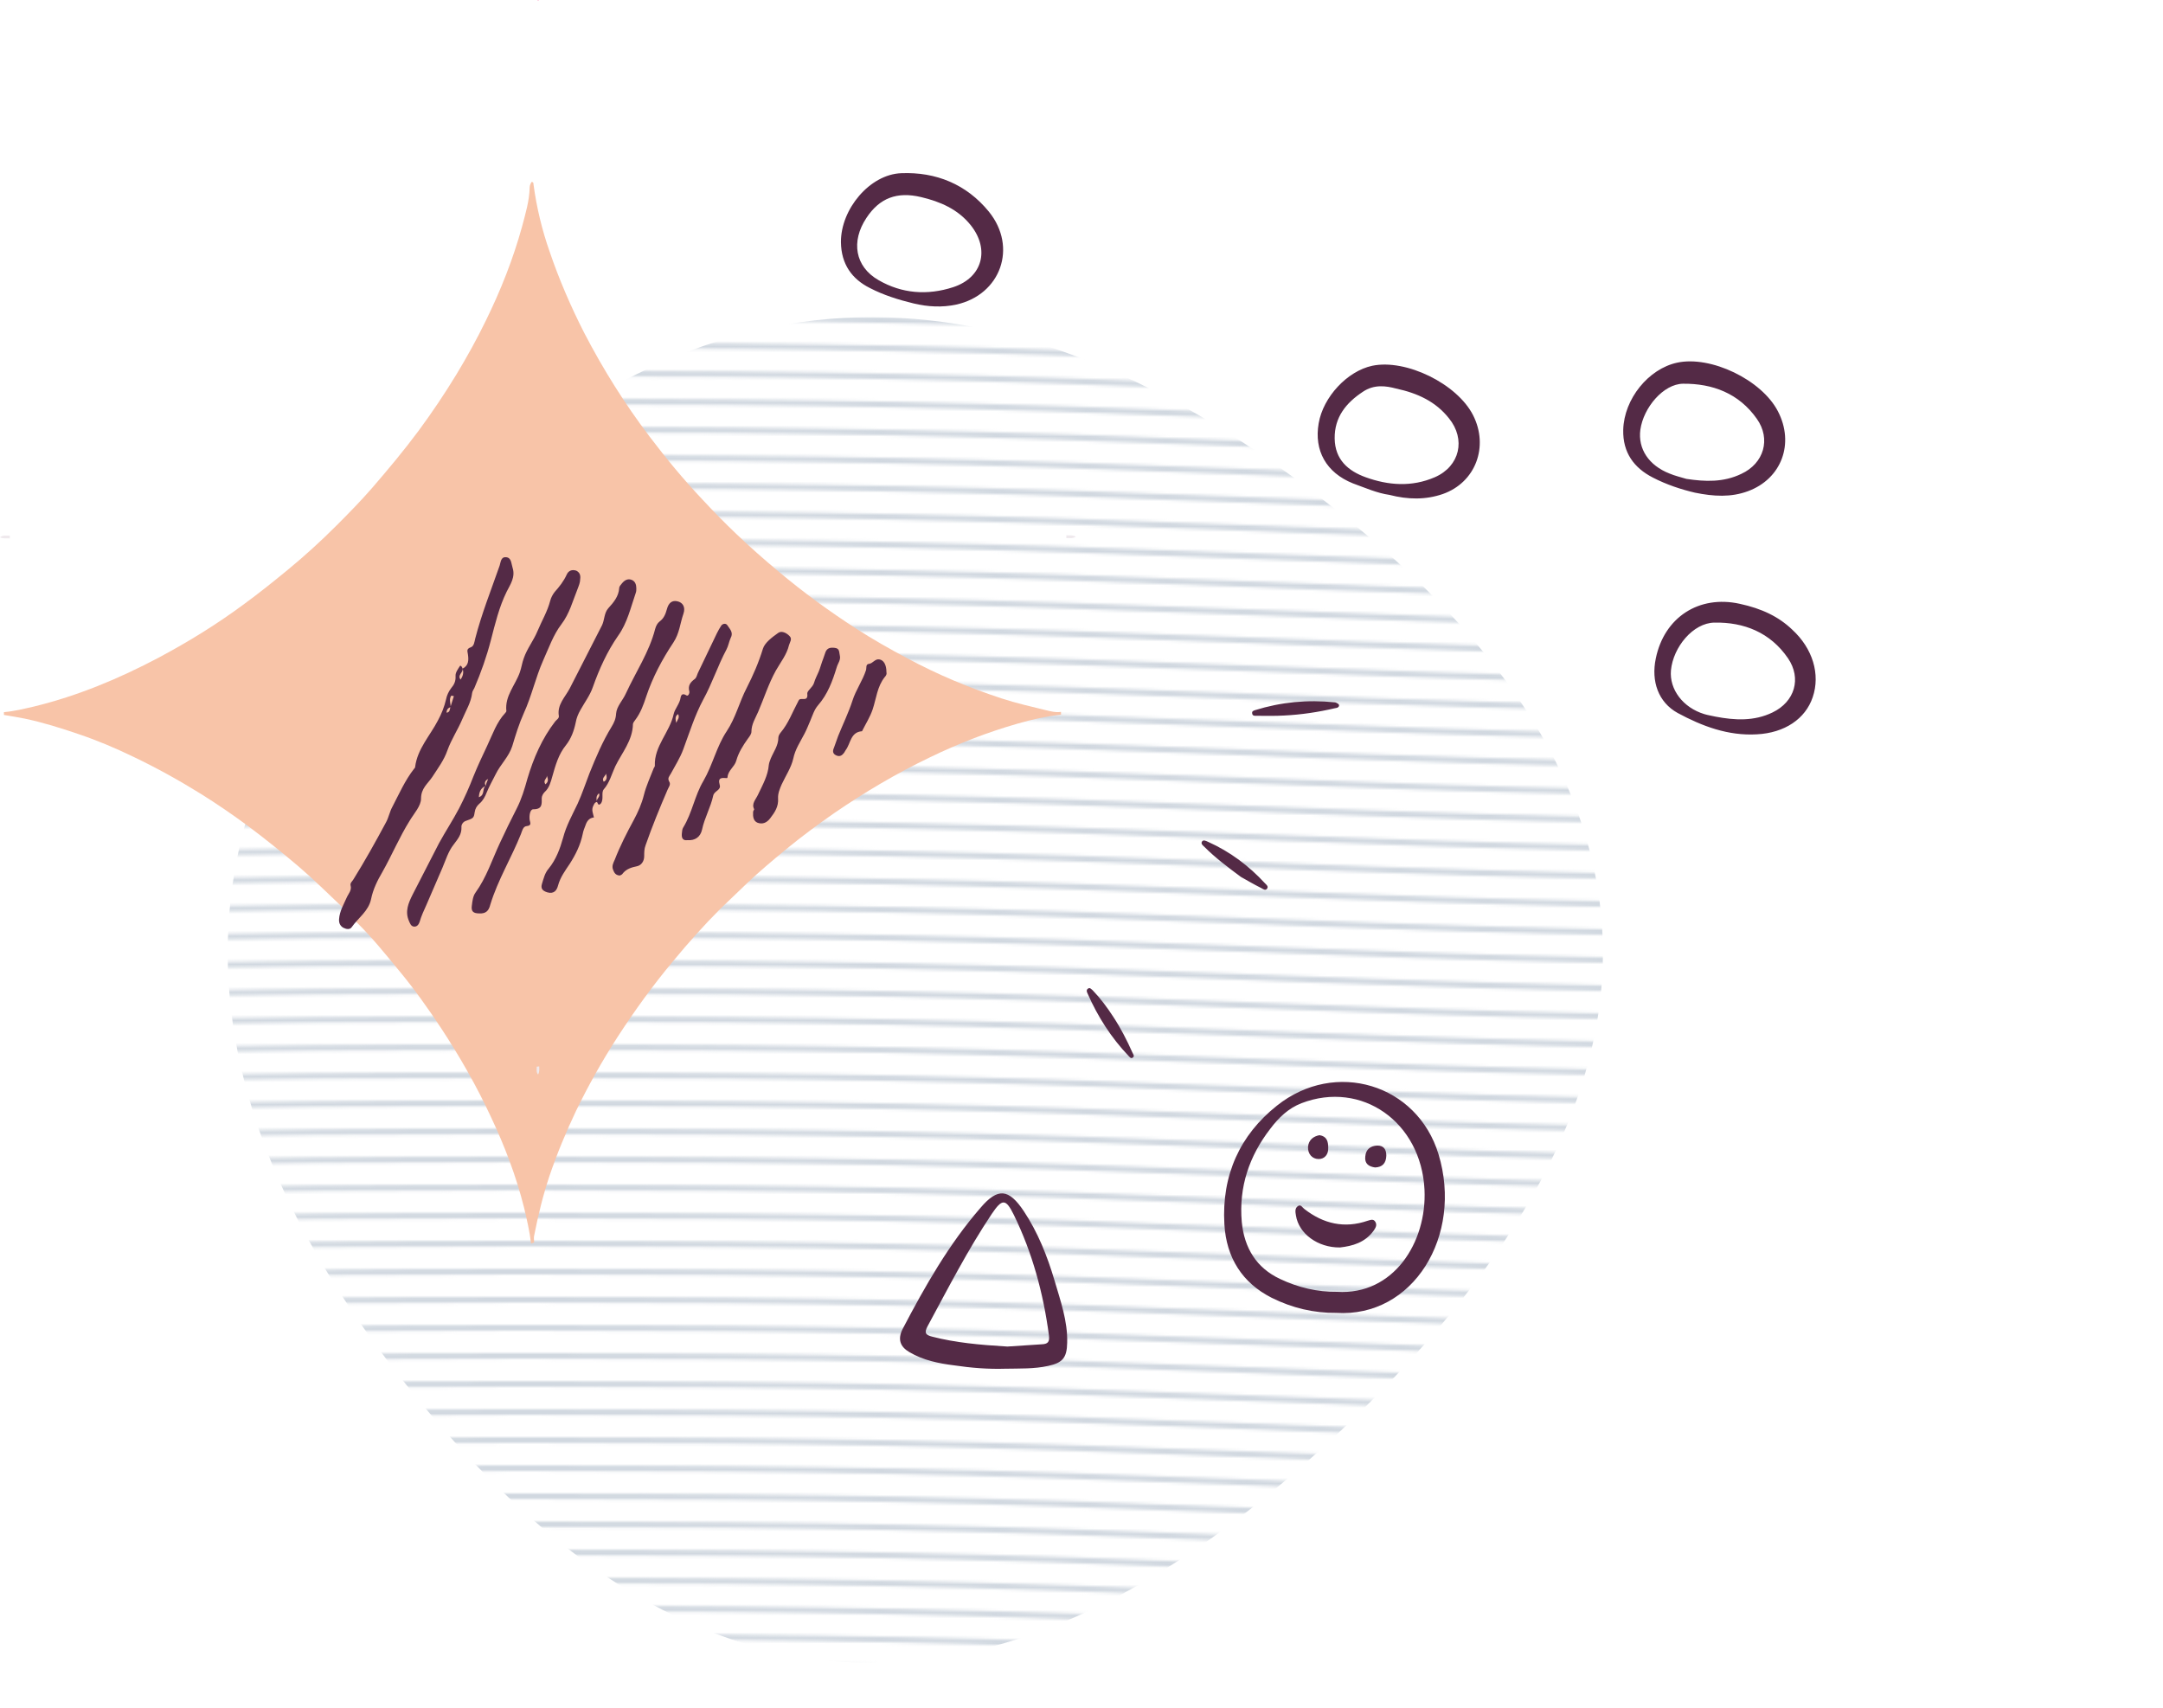
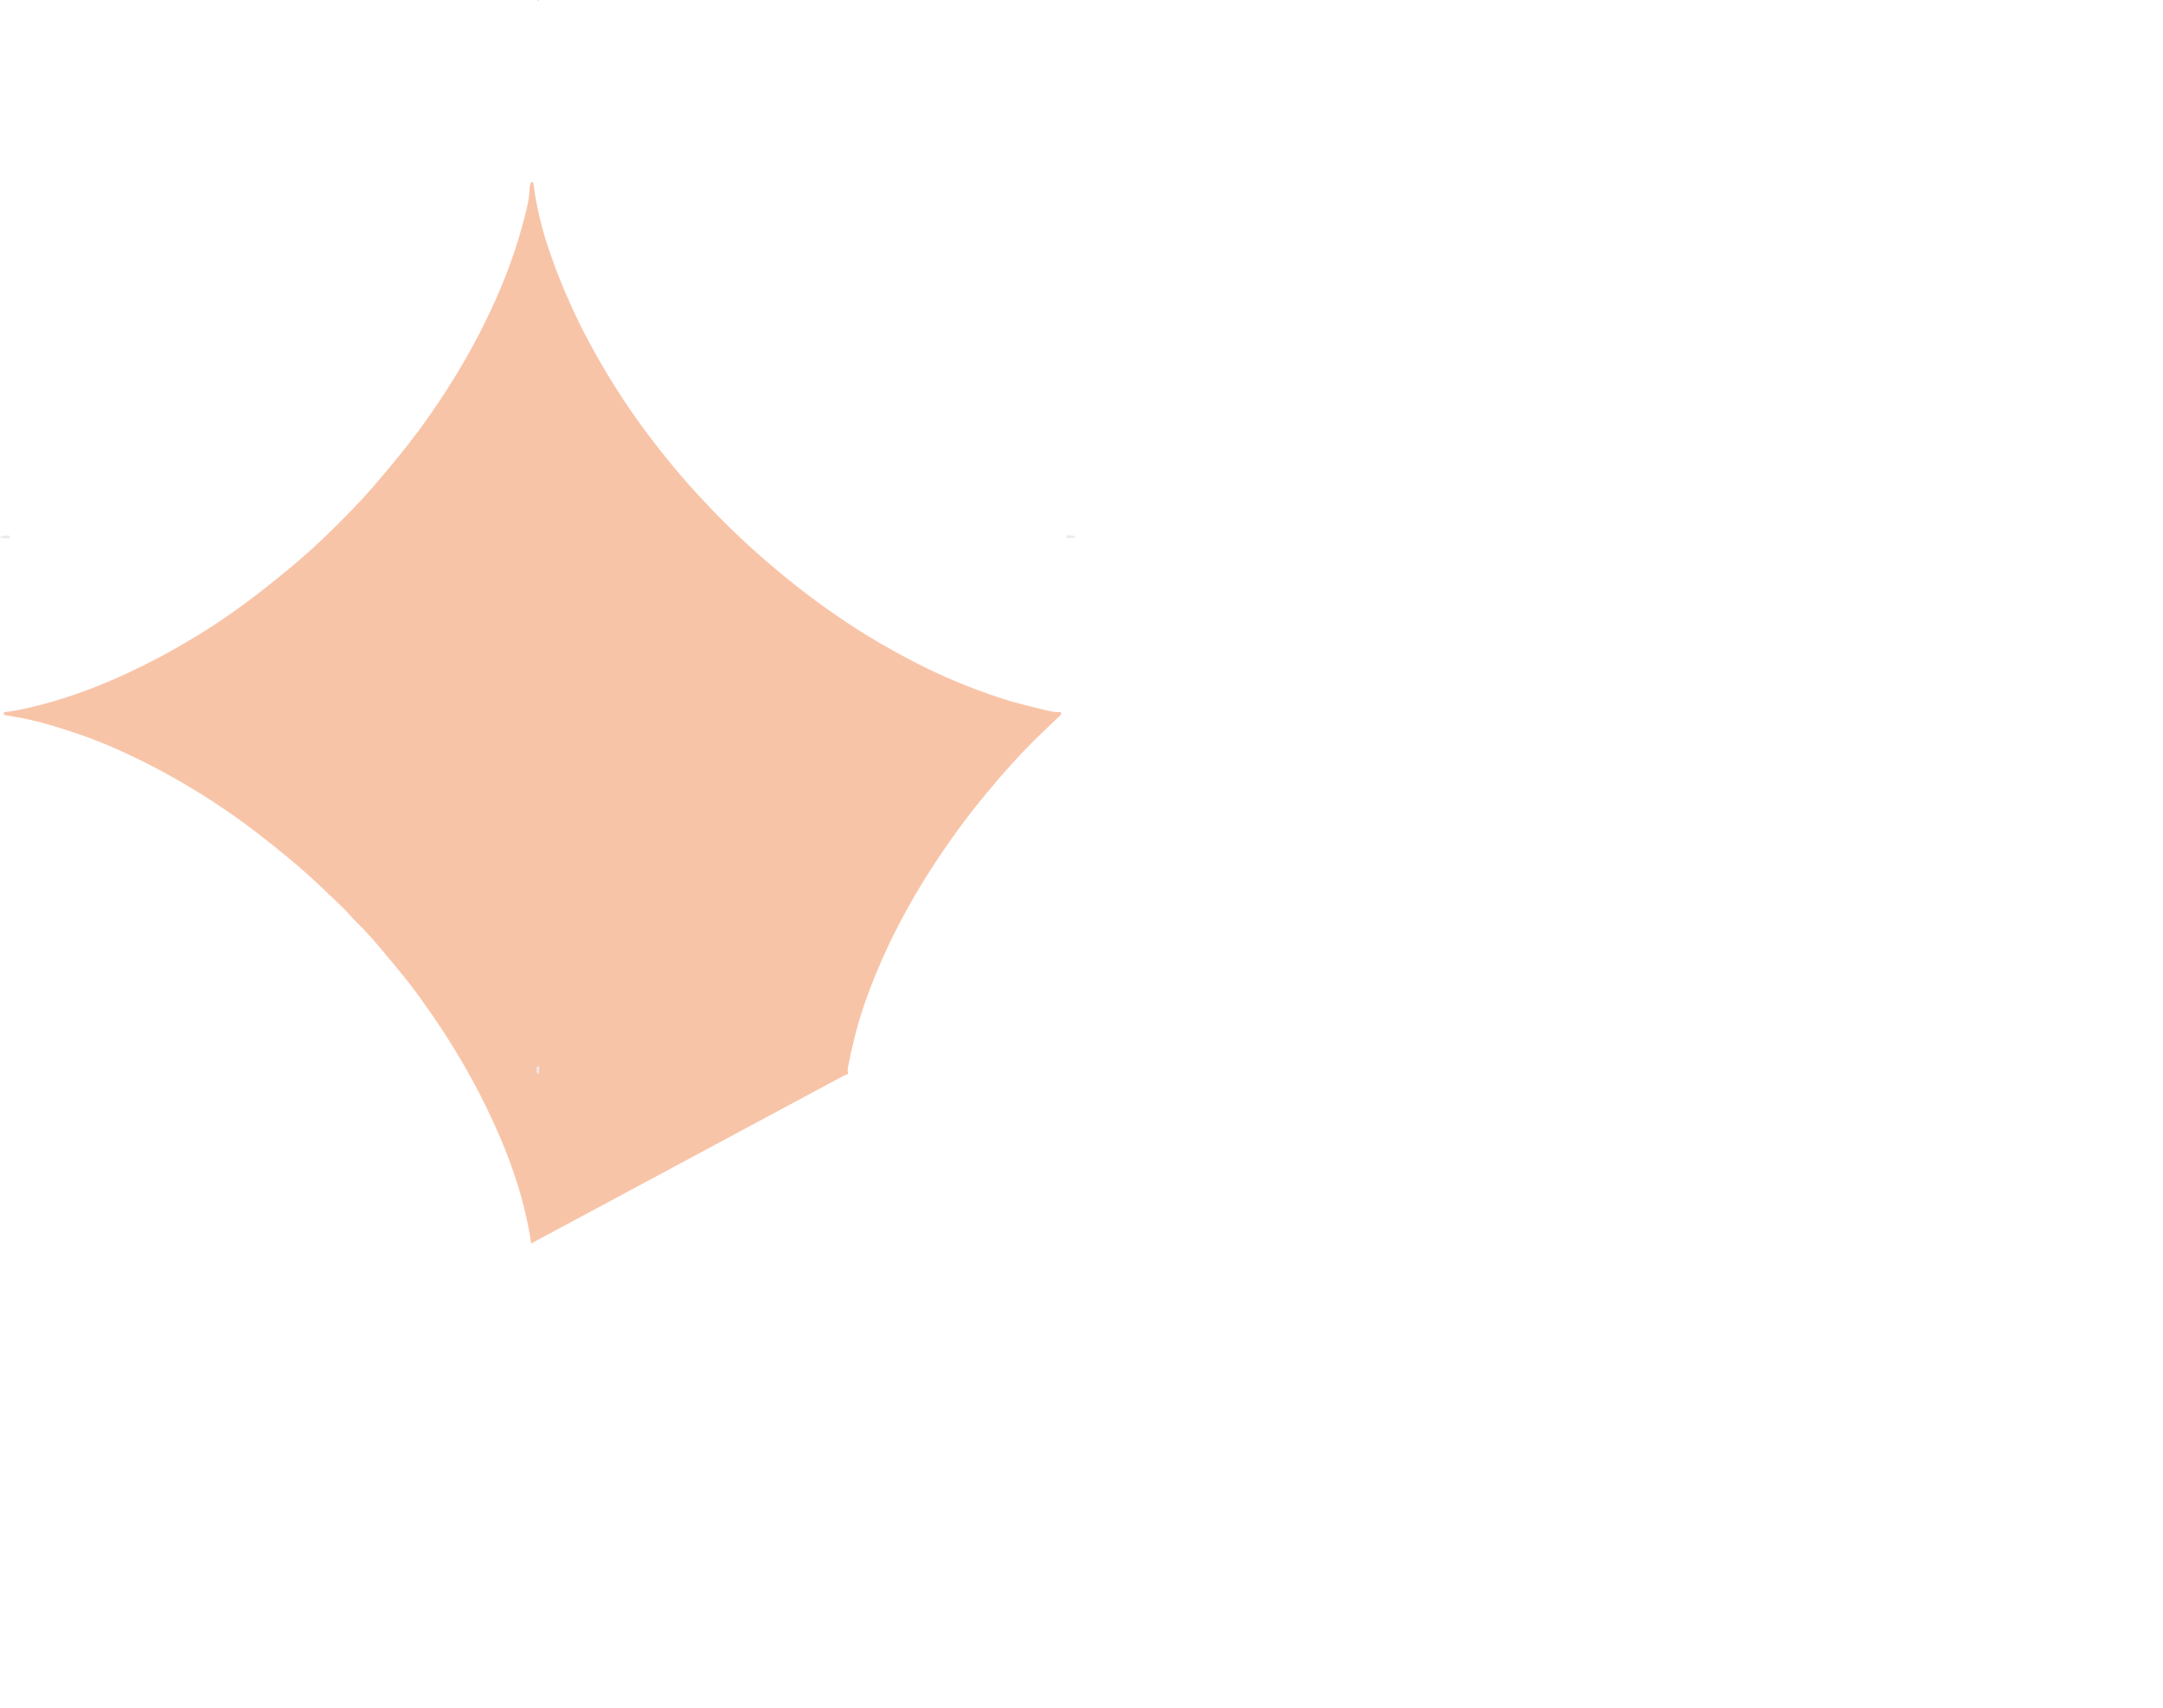
<svg xmlns="http://www.w3.org/2000/svg" xmlns:xlink="http://www.w3.org/1999/xlink" viewBox="0 0 770.6 608.4">
  <pattern x="-894.1" y="-212.1" width="320" height="20" patternUnits="userSpaceOnUse" id="A" viewBox="0 -20 320 20" overflow="visible">
    <path d="M67.8-20l3.5.4 5.7.7c30.7 3.6 49.9 4.9 83.1 4.9 32.9 0 49.2-1.2 78.8-4.9l8.8-1.1h19.9c-8 .7-16.4 1.7-26.3 2.9-30.5 3.8-47.5 5.1-81.3 5.1-34 0-53.9-1.4-85.3-5.1l-5.7-.6L47.5-20h20.3zm0 20C42.4-2.9 25.8-4 0-4v2c18.4 0 31.8.6 47.5 2h20.3zm179.8 0c25.1-3 42-4 72.4-4v2c-21.9 0-36.4.5-52.5 2h-19.9 0zM0-14c27 0 43.9 1.2 71.3 4.4l5.7.7C107.6-5.3 126.9-4 160-4c32.9 0 49.2-1.2 78.8-4.9 30.3-3.8 47.4-5.1 81.2-5.1v2c-32.9 0-49.2 1.2-78.8 4.9C210.8-3.3 193.8-2 160-2c-34 0-53.9-1.4-85.3-5.1L69-7.7C42.3-10.8 26.1-12 0-12v-2z" fill="#d1d8e0" />
  </pattern>
  <g transform="translate(133.276 .951)">
    <pattern id="B" xlink:href="#A" patternTransform="matrix(3.2 0 0 -1 13666.859 -11582.997)" />
-     <path d="M348.4 504.9c-119.2 115.4-228 115.4-326.6 0s-98.6-221.9 0-319.6 207.4-97.7 326.6 0 119.2 204.2 0 319.6z" fill="url(#B)" />
  </g>
-   <path d="M189.2 443c-.5-4.3-1.5-8.6-2.5-12.8-2.8-11.2-6.9-21.9-11.8-32.3-5.1-11-11.1-21.5-17.8-31.7-4.7-7.1-9.6-14-15-20.5-4.8-5.8-9.5-11.7-14.9-17-1.8-1.7-3.3-3.7-5.1-5.4-5.2-4.9-10.2-9.9-15.7-14.6-6-5.1-12.1-10-18.4-14.7-5.3-3.9-10.7-7.6-16.3-11.1-7.9-4.9-16-9.4-24.4-13.4-6.2-3-12.6-5.7-19.1-7.9-6.4-2.2-12.8-4.2-19.4-5.6-2.5-.5-5-.9-7.4-1.3v-1c3.6-.3 7.2-1.2 10.7-2 15.6-3.8 30.2-9.9 44.4-17.4 10.7-5.7 20.9-12 30.6-19.2 5.2-3.8 10.3-7.9 15.3-12 6.1-5 12-10.4 17.6-16 4.3-4.3 8.6-8.7 12.6-13.3 5.7-6.6 11.3-13.3 16.5-20.3 4.8-6.5 9.3-13.2 13.5-20.1 3.8-6.3 7.3-12.6 10.5-19.2 5.3-10.8 9.7-21.9 12.9-33.5 1.2-4.6 2.6-9.1 2.7-13.9 0-.7.3-1.4.7-2 .8.1.6.6.7 1.1 1.1 8.1 3 16 5.7 23.7 3.4 10 7.6 19.7 12.4 29.1 6.7 12.9 14.4 25.2 23.2 36.8 5.9 7.8 12.1 15.3 18.8 22.4 3.9 4.2 7.9 8.3 12 12.2 4.9 4.7 10 9.2 15.3 13.6 8.8 7.4 18 14.1 27.6 20.3 5.9 3.8 11.9 7.2 18.1 10.5 10.8 5.8 22 10.5 33.6 14.3 5.2 1.7 10.5 2.9 15.8 4.2 1.7.4 3.5.9 5.4.6v1c-5.3.6-10.4 1.7-15.5 3.2-10.8 3.1-21.1 7.1-31.2 12-11.9 5.7-23.2 12.4-34 19.8-5.9 4.1-11.7 8.4-17.3 13-4.7 3.9-9.4 7.8-13.8 12l-9.6 9.2c-5.9 5.9-11.4 12.1-16.7 18.5-7.2 8.6-13.7 17.6-19.8 27-5.5 8.5-10.5 17.4-14.9 26.5-3.6 7.6-6.8 15.3-9.5 23.3-2.3 6.9-4 14-5.4 21.1-.2.8 0 1.6 0 2.4-.5.3-.8.3-1.1.4z" fill="#f8c4a8" />
+   <path d="M189.2 443c-.5-4.3-1.5-8.6-2.5-12.8-2.8-11.2-6.9-21.9-11.8-32.3-5.1-11-11.1-21.5-17.8-31.7-4.7-7.1-9.6-14-15-20.5-4.8-5.8-9.5-11.7-14.9-17-1.8-1.7-3.3-3.7-5.1-5.4-5.2-4.9-10.2-9.9-15.7-14.6-6-5.1-12.1-10-18.4-14.7-5.3-3.9-10.7-7.6-16.3-11.1-7.9-4.9-16-9.4-24.4-13.4-6.2-3-12.6-5.7-19.1-7.9-6.4-2.2-12.8-4.2-19.4-5.6-2.5-.5-5-.9-7.4-1.3v-1c3.6-.3 7.2-1.2 10.7-2 15.6-3.8 30.2-9.9 44.4-17.4 10.7-5.7 20.9-12 30.6-19.2 5.2-3.8 10.3-7.9 15.3-12 6.1-5 12-10.4 17.6-16 4.3-4.3 8.6-8.7 12.6-13.3 5.7-6.6 11.3-13.3 16.5-20.3 4.8-6.5 9.3-13.2 13.5-20.1 3.8-6.3 7.3-12.6 10.5-19.2 5.3-10.8 9.7-21.9 12.9-33.5 1.2-4.6 2.6-9.1 2.7-13.9 0-.7.3-1.4.7-2 .8.1.6.6.7 1.1 1.1 8.1 3 16 5.7 23.7 3.4 10 7.6 19.7 12.4 29.1 6.7 12.9 14.4 25.2 23.2 36.8 5.9 7.8 12.1 15.3 18.8 22.4 3.9 4.2 7.9 8.3 12 12.2 4.9 4.7 10 9.2 15.3 13.6 8.8 7.4 18 14.1 27.6 20.3 5.9 3.8 11.9 7.2 18.1 10.5 10.8 5.8 22 10.5 33.6 14.3 5.2 1.7 10.5 2.9 15.8 4.2 1.7.4 3.5.9 5.4.6v1l-9.6 9.2c-5.9 5.9-11.4 12.1-16.7 18.5-7.2 8.6-13.7 17.6-19.8 27-5.5 8.5-10.5 17.4-14.9 26.5-3.6 7.6-6.8 15.3-9.5 23.3-2.3 6.9-4 14-5.4 21.1-.2.8 0 1.6 0 2.4-.5.3-.8.3-1.1.4z" fill="#f8c4a8" />
  <path d="M768.2 1156.5v-.5c1.9-.2 1.9-.2 1.9-1.9v-1.9-196.3h.5v200.6h-2.4z" fill="#f2fffc" />
  <path d="M3.5 190.8v1c-1.2-.1-2.4.2-3.5-.4 1.1-.9 2.3-.5 3.5-.6zm376.4.9v-1c1 .1 2.1-.2 3.4.5-1.3.8-2.4.4-3.4.5zM191.2 380c.3 0 .6-.1.9-.1 0 .9.2 1.8-.4 2.9-.8-1-.4-2-.5-2.8z" fill="#efe9ed" />
  <path d="M191.9.3h-.3V0h.2c0 .1.1.2.1.3z" fill="#ffa1c6" />
-   <path d="M164.8 238.2c2.2-1.1 2.2-3.1 1.9-5.1-.1-1-.7-1.9 1-2.5 1.2-.4 1.3-1.9 1.6-3.1 2.3-8.9 5.7-17.4 8.7-26 .4-1.2.4-3.1 2.2-3 2 .1 1.9 2.1 2.4 3.7 1.1 3.4-.8 6-2.1 8.6-2.7 5.5-4.1 11.4-5.6 17.2s-3.5 11.5-5.9 17.1c-.3.6-.7 1.1-.8 1.8-.4 3.4-2.2 6.2-3.5 9.3-1.6 3.8-3.9 7.2-5.3 11.1-1.2 3.5-3.4 6.4-5.4 9.5-1.6 2.4-4 4-4 7.7 0 2.6-2.5 5.3-4 7.8-3.7 5.9-6.4 12.4-9.8 18.4-1.7 2.9-3.3 6.1-4 9.6-.9 4.3-4.6 6.7-6.9 10-.7 1-2 .7-3 .2-1.2-.7-1.6-1.8-1.5-3.1.2-2.8 1.6-5.1 2.7-7.6.6-1.4 1.9-2.6 1.4-4.4-.2-.9.6-1.4 1-2.1 4.1-6.6 7.9-13.4 11.6-20.3 1-1.8 1.3-3.8 2.3-5.6 2.4-4.6 4.5-9.4 7.7-13.5.2-.2.4-.4.4-.7.8-6.4 5.3-11.1 8.1-16.5 1.3-2.4 2.3-4.9 2.9-7.5.3-1.5.9-2.8 1.8-4 1.1-1.3 1.7-2.5 1.6-4.4-.1-1.2.9-2.5 1.6-3.6.4-.2.8.6.9 1 .3 1.4-2 2.3-.7 3.9.8-1.2 1.2-2.5.7-3.9zm-4.3 13.6l1.2-3.8c-.3-.1-.6-.1-.9-.2-.9 1.2-.3 2.7-.2 4.1-1 .3-1.5.9-1.5 2 1.3-.2 1.1-1.3 1.4-2.1zm10.3 73.6c-2.2 0-3-.7-2.7-2.8.2-1.6.4-3.4 1.3-4.6 3.9-5.4 5.9-11.7 8.7-17.7 1.9-4.1 3.9-8.2 6-12.3 1.7-3.3 2.8-7 3.8-10.6 2.2-7.4 5.2-14.3 9.9-20.4.5-.6 1.4-1.1 1.3-1.9-.7-4.1 2.3-6.8 3.9-9.9l11.5-22.5c.9-1.9.7-4.3 2.2-6 1.9-2.1 3.7-4.2 3.9-7.2 0-.6.6-1.2 1-1.7.9-1.1 2.1-1.8 3.5-1.2 1.2.5 1.6 1.7 1.6 3 0 .5 0 1.1-.2 1.6-1.8 5.2-3 10.7-6.3 15.3-3.9 5.6-6.7 11.8-9 18.3-1 2.9-2.9 5.4-4.4 8.1-.8 1.4-1.4 2.8-1.7 4.5-.6 2.9-1.6 5.7-3.5 8.1-2.6 3.2-3.7 7.1-4.8 11-.6 2.1-1.1 4.2-2.8 5.7-.5.5-1 1.4-1 2.1 0 2.1.3 4-3 4-1.2 0-1.5 2.3-1.3 3.8.2 1 .8 2-1.1 2.2-1.3.1-1.6 1.8-2 2.8-3.4 8.5-8.2 16.3-10.9 25.1-.6 2.5-1.8 3.3-3.9 3.2zm24-49.1c.2 1.1-1.5 1.6-.5 3.1 1.2-.9 1-1.9.5-3.1zm11.9-70c0 1.2-.5 2.4-1 3.7-1.7 4.2-2.8 8.6-5.7 12.4s-4.5 8.5-6.5 12.9c-2.7 6.1-4.1 12.7-6.9 18.8-1.7 3.8-2.9 7.7-4.1 11.7-1.2 3.8-4.2 6.5-5.9 10-1.1 2.2-2.3 4.3-3.2 6.5-.6 1.5-1.3 2.9-2.6 4-.9.8-1.5 1.7-1.7 3.1-.3 2.1-.5 2.1-3.3 3.1-1 .4-1.5 1.5-1.4 2.2.1 2.6-1.3 4.2-2.8 6.2-1.9 2.4-2.8 5.5-4 8.3l-5.7 13.2c-.9 2-1.8 3.9-2.4 6-.3.9-.9 1.8-2 1.7s-1.4-1.1-1.8-2c-1.5-3.4-.2-6.4 1.3-9.4l9.4-18.3c2.3-4.2 5-8.3 7.2-12.5 1.9-3.7 3.6-7.5 5.1-11.4 1.5-3.7 3.2-7.3 4.9-10.9 1.9-4 3.3-8.3 6.4-11.6.2-.2.4-.5.4-.7-.6-5.4 3.2-9.2 4.8-13.8.6-1.7.8-3.4 1.4-5 1.2-3.5 3.5-6.3 4.9-9.7 1.5-3.6 3.5-6.9 4.5-10.7.3-1.2.9-2.3 1.6-3.2 1.7-1.9 3.2-3.8 4.3-6.2.6-1.4 1.9-1.9 3.4-1.4 1.2.6 1.6 1.6 1.4 3zM173 280c-1.7.7-2.3 2.1-2.4 4 2.3-.8 1.1-3.1 2.4-4 .2-.8.5-1.6.9-2.5-1.3.7-1.3 1.5-.9 2.5zm39.7 5.7c-.8.1-1 .7-1.3 1.3-.8 1.5-.1 2.8.2 4.2-1.7.2-2.5 1.3-3 2.8-.4 1-.8 2-1 3.1-.8 3.9-2.5 7.3-4.6 10.6-1.6 2.4-3.4 4.8-4.2 7.8-.4 1.5-1.3 3.1-3.8 2.4-1.9-.6-2.4-1.5-1.9-3.1.6-1.9 1-3.8 2.4-5.4 2.6-3.2 4-7 5.1-10.9 1.1-4.3 3.3-8.2 5.2-12.2 1.6-3.5 2.8-7.2 4.2-10.8 2.3-5.7 4.7-11.4 7.9-16.6.9-1.5 1.5-2.8 1.6-4.7.2-2.6 2.4-4.7 3.5-7.2 3.5-7.6 8.3-14.7 10.4-22.9.3-1.1.8-2.1 1.6-2.7 1.5-1.1 2.1-2.6 2.6-4.4.6-2.3 1.9-3.2 3.7-2.8 1.9.4 3 2 2.2 4.4-1.2 3.4-1.4 7-3.6 10.3-4 6-7.4 12.4-9.7 19.3-.9 2.8-2 5.8-3.9 8.3-.3.4-.7.9-.8 1.4-.1 5.9-3.9 10.2-6.3 15.1-1.3 2.8-2 5.8-4.1 8.2-1 1.2.1 3.4-1 5-1 1.1-1.1-.1-1.4-.5-.4-1.2 1.3-1.7.7-3.1-1.2 1-.9 2.1-.7 3.1zm3.2-10.1c-.2.9-1.7 1.6-.8 2.9 1.3-.7 1.1-1.8.8-2.9zm4.9 36.3c-1.6-.1-2-1.1-2.4-2.1-.5-1.3.1-2.4.6-3.5 1.9-4.9 4.3-9.6 6.8-14.2 1.5-2.8 2.8-5.7 3.6-8.9s2.2-6.2 3.4-9.3c.1-.4.5-.7.5-1.1-.3-7 5.3-11.9 6.7-18.4.4-1.9 2.2-3.7 2.5-6 .2-.9.7-1.5 2-.7.7.5 1.2-.8 1.1-1.3-.6-2.1.3-3.3 1.9-4.5.6-.4.8-1.4 1.1-2.1l6.8-14.2c.5-1 1-1.9 1.6-2.8.6-.7 1.6-.8 2.1-.1.9 1.4 2.3 2.6 1.2 4.6-.6 1.3-.8 2.8-1.5 4.1-3.1 5.8-5.1 12.1-8.3 17.9-3 5.6-4.9 11.8-7.1 17.7-1.1 3-2.9 5.8-4.4 8.6-.5.9-1.3 1.6-.6 2.8.7 1.1-.2 2-.6 3-2.8 6.5-5.5 13.1-7.8 19.7-.5 1.3-.5 2.6-.5 3.9 0 1.9-1.1 3.3-2.6 3.6-1.9.4-3.6.9-4.9 2.4-.4.7-1 .8-1.2.9zm20.8-57.5c-1.3.8-.9 1.9-.7 3.1.5-1.1 1.3-1.8.7-3.1zm3.3 44.9c-1.6.2-2.1-.7-2-2.2.1-.8.1-1.7.5-2.3 3.2-5.2 4.1-11.4 7.2-16.6 3.3-5.7 4.7-12.3 8.3-17.7 3.2-4.8 4.5-10.4 7.1-15.4 2.3-4.5 4.3-9.1 5.8-14 .7-2.2 3.3-4.1 5.4-5.6 1.2-.9 2.9-.1 4 1 1.2 1.1.2 2.2-.1 3.3-.8 3.4-3 6.1-4.7 9.1-2.6 4.7-4.2 9.8-6.3 14.7-1 2.3-2.4 4.4-2.4 7.1 0 .8-.7 1.7-1.3 2.5-1.7 2.4-3.3 4.9-4.1 7.8-.6 2.2-3 3.5-3.1 5.9 0 .1-.2.3-.2.3-1.7-.1-3.4-.4-2.6 2.4.6 1.9-1.9 2.1-2.3 3.8-.9 4.2-3.1 7.9-4 12.2-.6 2.6-2.5 3.9-5.2 3.7zm23.8-11c-1.1-2 .6-3.5 1.4-5.3 1.6-3.4 3.5-6.7 3.8-10.5.1-.8.4-1.5.7-2.3 1-2.4 2.7-4.6 2.7-7.4 0-.6.4-1.3.8-1.8 2.8-3.3 4.2-7.3 6.2-11 .1-.2.2-.5.4-.7.7-.9 3.3.9 2.9-2.2-.1-1 1.9-2.2 2.4-3.8.4-1.4 1.1-2.7 1.7-4.1.6-1.5 1-3.1 1.6-4.6.3-.8.5-1.5.8-2.3.6-1.5 1.8-1.7 3.3-1.5 1.8.2 1.5 1.5 1.8 2.7.4 1.6-.7 2.8-1.1 4.2-1.5 4.9-3.2 9.6-6.7 13.6-1.3 1.5-1.9 3.5-2.7 5.4-.7 1.6-1.3 3.2-2.1 4.7-1.5 2.9-3.3 5.5-4 8.9-.7 3.1-2.7 6.1-4.1 9.1-.7 1.6-1.4 3.3-1.3 5 .2 2.9-1.1 4.9-2.8 7.1-1.3 1.7-2.8 2.2-4.5 1.6-1.5-.6-1.7-2.2-1.6-3.8 0-.3.2-.6.4-1zm47.1-48.9c.2.7-.1 1.3-.6 1.8-2.7 3.4-3 7.6-4.3 11.5-.9 2.7-2.5 5.2-3.8 7.8-4.1.3-4 4.3-5.8 6.7-.2.3-.4.7-.6 1-.7.9-1.5 1.5-2.8.9s-1.3-1.6-.8-2.7l1.5-4.2c1.7-4.2 3.7-8.3 5.1-12.6 1.2-3.8 3.6-7.1 4.8-10.8.3-.8-.2-2.2 1.1-2.3 1.4-.2 2.1-1.8 3.6-1.6 1.6.2 2.6 1.9 2.6 4.5zM476 467.7c27.4 1.8 45.3-27.4 36.5-56.5-7.6-25-36.8-33.9-57.6-17.3-13.1 10.4-19.7 24.7-18.7 42.2.7 12 6.4 20.9 16.8 26.2 7.4 3.7 15.2 5.5 23 5.4zm.3-7.5c-6.9.1-13.8-1.5-20.3-4.6-8.3-3.9-12.7-10.9-13.6-20.3-1.1-12.5 2.7-23.5 10.1-33.1 3-4 6.5-7.4 11.2-9.2 21.4-8.2 42.6 6.7 43.8 30.8.9 18.7-11 37.7-31.2 36.4zm-118.1 27.4c5.1-.1 10.2.1 15.2-1 5.1-1.1 6.7-2.8 6.8-8.3.2-7.7-2.4-14.9-4.5-22.1-2.6-8.8-6-17.3-11-24.8-5.3-7.9-9.2-8.4-15.4-1.1-11.2 12.9-19.7 27.8-27.7 43.1-1.9 3.7-.9 6.4 2.4 8.3 4.9 2.9 10.4 4 15.9 4.7 6 .9 12.2 1.4 18.3 1.2zm.7-7.9c-10.1-.6-18.5-1.4-26.7-3.5-2.5-.6-3-1.4-1.7-3.8 7.3-13.5 14.3-27.2 22.8-39.9 3.7-5.5 5-5.6 7.9.3 6.6 13.5 10.5 27.9 12.5 42.9.3 2.4-.4 3.1-2.6 3.2l-12.2.8zm118.5-35.3c4.4-.5 8.9-1.7 12-6 .6-.9 1.3-1.9.6-3.1s-1.7-.7-2.8-.4c-8.2 2.8-15.7 1.1-22.5-4.2-.7-.5-1.2-1.7-2.2-1.1-1.3.8-1 2.2-.8 3.4 1 6.5 7.8 11.5 15.7 11.4zm-7.3-40c-2.2.4-3.9 1.7-4.1 4.2-.1 2.5 1.5 4.3 3.8 4.3 2.1 0 3.5-1.6 3.4-4 0-2.3-.5-4.1-3.1-4.5zm19.8 11.5c2.6-.1 3.9-1.5 4-4.2 0-2.2-.9-3.6-3.2-3.6-2.4.1-4.1 1.3-4.3 3.9-.3 2.6 1.3 3.6 3.5 3.9zm-13.2-165.2c.2.2.5.4.3.9-.3.6-.9.6-1.4.7-6 1.4-12 2.3-18.1 2.6-3.3.2-6.6.1-9.9.1-.6 0-1.4.1-1.5-.9-.1-.8.5-.9 1-1.1 9.3-2.9 18.7-3.8 28.4-2.8.4 0 .8.3 1.2.5zm-34.6 61.7c-5-3.7-9.2-6.9-12.9-10.6-.5-.5-1.6-1.2-.9-2.1.5-.6 1.4-.1 2.1.2 7.8 3.5 14.5 8.5 20.3 14.8.5.5 1.3 1.1.7 1.9s-1.4.1-2-.2c-2.8-1.4-5.5-3-7.3-4zm-52.8 40.4c2.7 2.8 5.1 6 7.3 9.4 2.7 4.1 4.9 8.4 6.9 12.9.3.6.8 1.2 0 1.7-.6.4-1-.2-1.4-.6-6.2-6.5-11-14-14.6-22.2-.3-.6-.6-1.3.1-1.8s1.1.1 1.7.6zm-63.8-244.7c5 1.2 10.1 1.5 15.2.4 15.8-3.5 21.9-20.4 11.6-33.1-8-9.8-18.9-14.2-31.2-13.7-11.2.4-21.6 12.8-21.5 24.6.1 7.8 3.9 13.1 10.3 16.3 4.8 2.5 10.2 4.2 15.6 5.5zm2.6-37.9c6.8 1.6 13.2 4.3 17.8 10.1 6.8 8.6 4.1 18.6-6.3 22-9.2 3-18.3 2.3-26.6-2.5-8.4-4.8-9.9-13.8-4.3-22.2 4.7-7.1 10.9-9.4 19.4-7.4zm275.7 105.3c6.8 1.4 12.9 1.7 18.9-.5 12-4.4 16.7-17 10.7-28.5-5.8-11.2-23.9-19.9-35.9-17.3-10.2 2.2-18.9 12.9-19.2 23.9-.2 8.2 3.9 13.6 10.5 17 5 2.6 10.3 4.3 15 5.4zm-3-4.9c-2-.6-4.1-1.1-6-1.9-7.4-2.9-11.3-8.8-10.4-15.6 1.1-7.9 8.2-16.3 15.2-16.4 10.5-.1 19.9 3.4 26.3 12.5 5.1 7.2 2.5 15.9-5.5 19.6-6.4 3.1-13 2.8-19.6 1.8zm19 44.5c-14.5-3.2-26.9 4.8-29.9 19.5-1.7 8.1.9 15.6 7.8 19.4 8.7 4.7 18 8.2 28.2 7.6 9.9-.5 17.3-5.5 19.9-13.2 2.8-8.2 0-17.4-7.3-24.1-4.8-4.6-10.8-7.5-18.7-9.2zm-8.6 40.2c-1.3-.3-2.7-.5-4-.9-7.6-2.3-12.5-8.8-11.9-15.6.8-8.3 7.9-16.9 15.5-17 10.5-.2 19.9 3.5 26.2 12.7 4.9 7.2 2.4 15.5-5.5 19.3-6.6 3.2-13.5 2.8-20.3 1.5zm-116.2-79c6.6 1.7 12.9 1.8 19-.3 11.7-4.1 16.5-16.9 10.8-28.1s-23.9-20.1-35.9-17.6c-8.9 1.9-17.5 11.1-19.1 20.5-1.7 9.7 2.7 17.6 12.2 21.4 4.4 1.6 8.7 3.5 13 4.1zm2.3-37.9c7.9 1.7 14.2 4.7 18.9 10.6 6.1 7.5 3.9 17.1-5 21-8.3 3.6-16.7 2.9-24.7 0-6.1-2.2-10.9-6.2-11-13.8s4.1-12.7 10-16.6c4.1-2.8 8.4-2.1 11.8-1.2z" fill="#542a46" />
</svg>